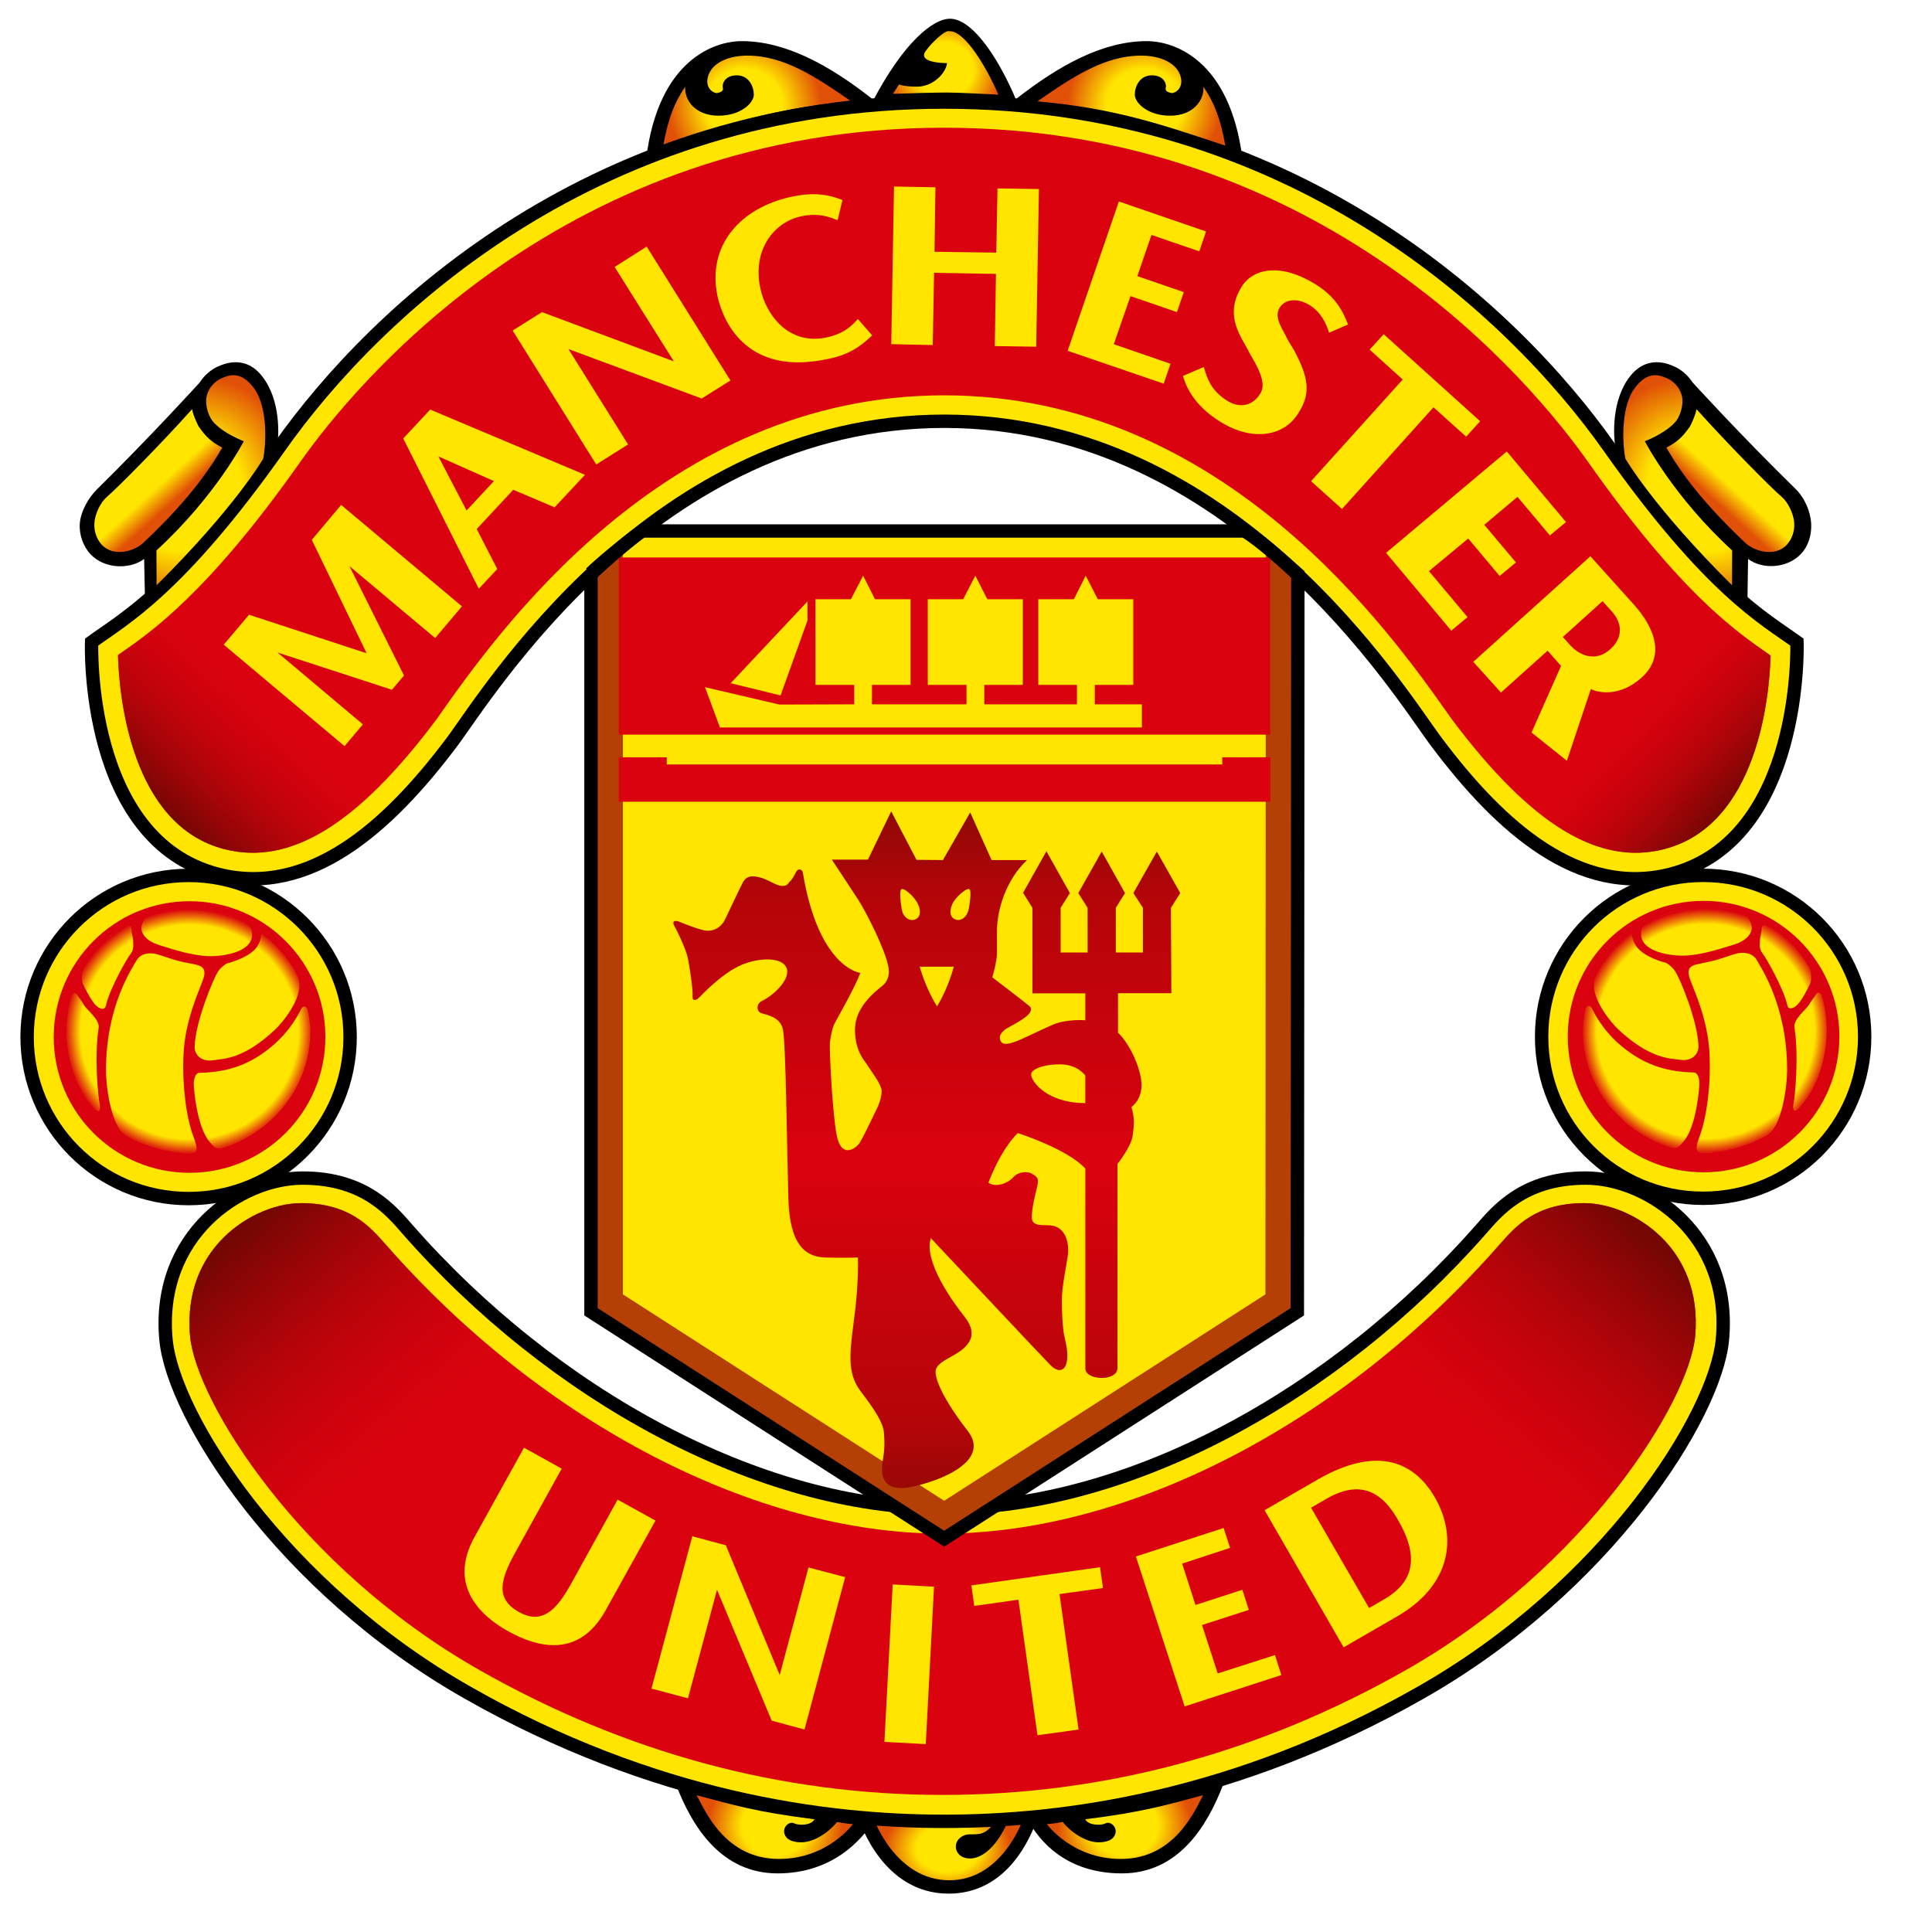
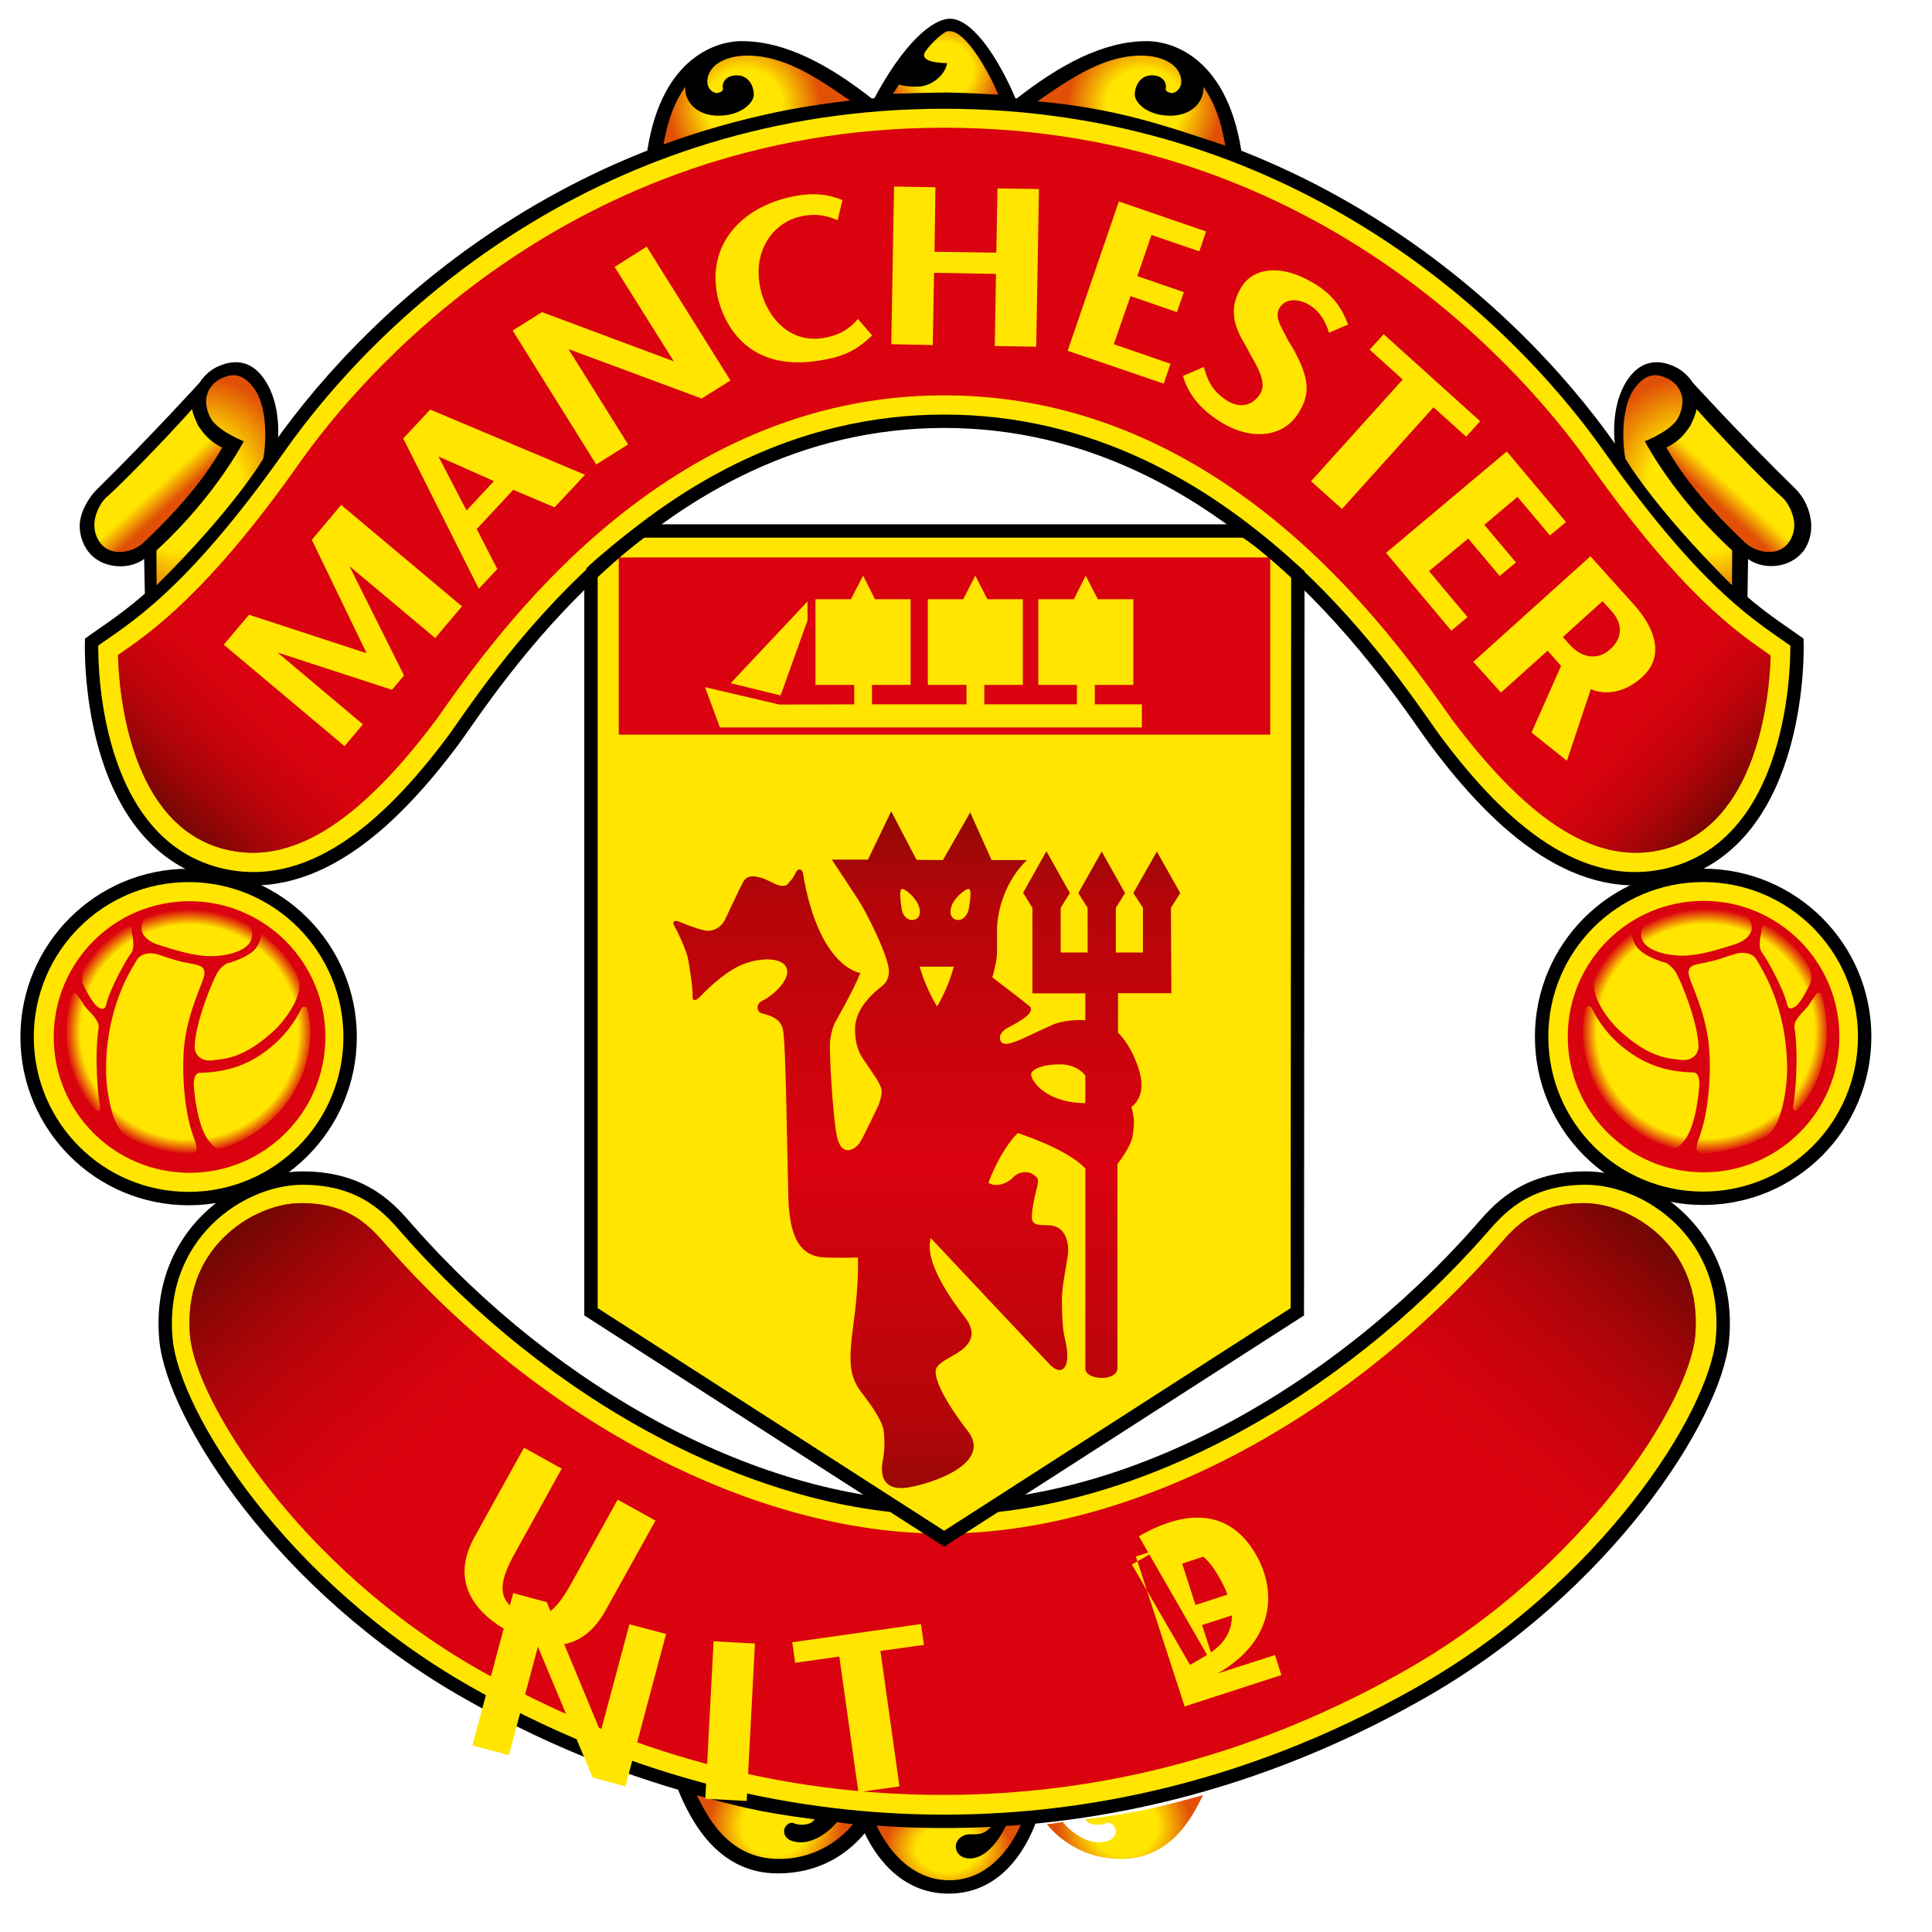
<svg xmlns="http://www.w3.org/2000/svg" xmlns:xlink="http://www.w3.org/1999/xlink" height="1000" width="1000" viewBox="0 0 302.8 302.8">
  <linearGradient id="a">
    <stop offset="0" stop-color="#ffe500" />
    <stop offset=".5" stop-color="#ffe500" />
    <stop offset="1" stop-color="#e15007" />
  </linearGradient>
  <linearGradient id="b">
    <stop offset="0" stop-color="#da030e" stop-opacity="0" />
    <stop offset=".875" stop-color="#da020e" stop-opacity="0" />
    <stop offset="1" stop-color="#da020e" />
  </linearGradient>
  <linearGradient id="c">
    <stop offset="0" stop-color="#740703" />
    <stop offset="1" stop-color="#da020e" stop-opacity="0" />
  </linearGradient>
  <linearGradient id="d" gradientUnits="userSpaceOnUse" spreadMethod="reflect" x1="476.07" x2="476.07" y1="403.814" y2="458.881">
    <stop offset="0" stop-color="#8f0904" />
    <stop offset=".25" stop-color="#b40509" />
    <stop offset="1" stop-color="#da020e" />
  </linearGradient>
  <linearGradient id="e" gradientUnits="userSpaceOnUse" x1="368.063" x2="399.483" xlink:href="#c" y1="470.94" y2="507.002" />
  <linearGradient id="f" gradientTransform="matrix(-1 0 0 1 957.358 0)" gradientUnits="userSpaceOnUse" x1="368.063" x2="399.483" xlink:href="#c" y1="470.94" y2="507.002" />
  <radialGradient id="g" cx="360.507" cy="438.593" gradientTransform="matrix(1.041 0 0 1.024 -14.655 -10.386)" gradientUnits="userSpaceOnUse" r="18.756" xlink:href="#b" />
  <radialGradient id="h" cx="360.507" cy="438.593" gradientTransform="matrix(1.041 0 0 1.024 223.001 -10.48)" gradientUnits="userSpaceOnUse" r="18.756" xlink:href="#b" />
  <linearGradient id="i" gradientUnits="userSpaceOnUse" x1="600.953" x2="583.949" xlink:href="#c" y1="404.575" y2="388.575" />
  <linearGradient id="j" gradientTransform="matrix(-1 0 0 1 957.892 0)" gradientUnits="userSpaceOnUse" x1="600.953" x2="582.949" xlink:href="#c" y1="404.575" y2="385.575" />
  <radialGradient id="k" cx="446.416" cy="291.627" gradientTransform="matrix(.815 0 0 .776 83.801 67.229)" gradientUnits="userSpaceOnUse" r="14.723" spreadMethod="pad" xlink:href="#a" />
  <radialGradient id="l" cx="446.416" cy="291.627" gradientTransform="matrix(-.815 0 0 .776 874.091 67.229)" gradientUnits="userSpaceOnUse" r="14.723" spreadMethod="pad" xlink:href="#a" />
  <radialGradient id="m" cx="478.894" cy="288.519" gradientTransform="matrix(1.096 0 0 1.048 -45.916 -14.399)" gradientUnits="userSpaceOnUse" r="8.266" spreadMethod="pad" xlink:href="#a" />
  <radialGradient id="n" cx="357.14" cy="347.097" gradientTransform="matrix(1.088 -1.905 1.676 .957 -610.041 702.534)" gradientUnits="userSpaceOnUse" r="8.529" xlink:href="#a" />
  <linearGradient id="o" gradientUnits="userSpaceOnUse" x1="357.73" x2="362.279" xlink:href="#a" y1="346.828" y2="351.828" />
  <radialGradient id="p" cx="357.14" cy="347.097" gradientTransform="matrix(-1.088 -1.905 -1.676 .957 1567.933 702.534)" gradientUnits="userSpaceOnUse" r="8.529" xlink:href="#a" />
  <linearGradient id="q" gradientTransform="matrix(-1 0 0 1 957.892 0)" gradientUnits="userSpaceOnUse" x1="357.73" x2="362.279" xlink:href="#a" y1="346.828" y2="351.828" />
  <clipPath id="r">
-     <path d="m423.572 366.835v115.767l55.354 35.567 55.349-35.567.082-115.59c-1.773-1.563-5.455-4.99-8.338-6.783h-94.442c-2.39 1.678-7.178 5.718-8.005 6.607z" />
-   </clipPath>
+     </clipPath>
  <filter id="s">
    <feGaussianBlur stdDeviation="3.091" />
  </filter>
  <radialGradient id="t" cx="452.376" cy="563.362" gradientTransform="matrix(.857 0 0 .77 64.786 129.368)" gradientUnits="userSpaceOnUse" r="12.242" xlink:href="#a" />
  <radialGradient id="u" cx="452.376" cy="563.362" gradientTransform="matrix(-.857 0 0 .77 894.856 129.368)" gradientUnits="userSpaceOnUse" r="12.242" xlink:href="#a" />
  <radialGradient id="v" cx="479.625" cy="566.708" gradientTransform="matrix(.85 0 0 .632 71.816 208.585)" gradientUnits="userSpaceOnUse" r="11.666" xlink:href="#a" />
  <g transform="translate(-330.946 -277.008)">
    <path d="m493.57 561.893c-1.172 3.447-4.908 11.901-13.949 11.901-10.284 0-13.851-11.127-14.024-11.596l-.304-1.053s8.857.736 13.736.736c4.866 0 13.205-.481 14.554-.736l-.012.749z" />
-     <path d="m520.556 556.407 2.11.267c-2.518 6.578-7.038 13.949-15.899 13.949-8.643 0-12.905-5.002-14.69-8.347l-1.51-.921s14.887-.481 29.989-4.949" />
    <path d="m438.998 556.407-2.11.267c2.505 6.578 7.047 13.949 15.936 13.949 8.593 0 13.225-5.265 15.134-8.347l1.024-.921s-14.863-.481-29.985-4.949" />
    <path d="m486.836 562.594c-1.403 2.007-2.345 1.905-4.003 1.905-.86 0-2.094.691-2.082 1.966.037 1.004.856 1.818 2.201 1.818 3.061 0 5.401-4.241 6.022-6.047 0 0 1.794-.074 2.316-.128 0 0-3.209 9.593-11.559 9.593-8.363 0-11.773-9.478-11.773-9.478s7.051.428 11.07.428c4.031 0 6.598-.037 7.808-.058" fill="url(#v)" />
    <path d="m440.134 558.366c5.434 1.44 9.317 2.657 18.47 3.768 0 0-.292.926-2.283.852-.761-.049-.864-.239-1.127-.284-.588-.107-1.44.49-1.353 1.481.091.699.675 1.567 2.707 1.567s4.398-1.654 5.595-3.2c0 0 1.214.284 2.476.346 0 0-3.912 5.463-11.596 5.463-8.437 0-11.58-7.573-12.888-9.992" fill="url(#t)" />
    <path d="m478.926 513.404c29.141 0 61.425-17.886 84.092-43.671 2.468-2.789 6.602-8.087 16.446-8.087 9.86 0 22.967 8.988 21.432 25.344-1.144 11.913-18.17 38.792-47.324 55.325-29.145 16.599-55.995 20.149-74.647 20.149-18.668 0-45.493-3.55-74.655-20.149-29.149-16.533-46.172-43.412-47.307-55.325-1.534-16.356 11.576-25.344 21.416-25.344 9.869 0 14.019 5.298 16.479 8.087 22.633 25.784 54.934 43.671 84.067 43.671z" fill="#ffe500" stroke="#000" stroke-miterlimit="3.863" stroke-width="2.098" />
    <path d="m478.679 517.369c-29.322 0-62.688-17.302-87.263-45.292-2.501-2.843-5.685-6.5-13.262-6.5-4.426 0-9.445 2.369-12.773 6.035-2.505 2.723-5.315 7.524-4.64 14.883.975 10.054 16.907 36.073 45.304 52.231 22.888 13.02 47.328 19.598 72.635 19.598 25.332 0 49.771-6.578 72.66-19.598 28.388-16.159 44.345-42.177 45.283-52.231.703-7.359-2.127-12.16-4.599-14.883-3.344-3.665-8.375-6.035-12.781-6.035-7.61 0-10.79 3.657-13.269 6.5-24.561 27.989-57.968 45.292-87.294 45.292z" fill="#da020e" />
    <path d="m604.816 371.406.103-6.796c2.094 1.6 6.031 1.625 8.334-.831 1.049-1.119 1.645-2.851 1.559-4.632-.099-2.012-1.012-4.101-2.513-5.574-8.507-8.314-16.064-16.615-16.064-16.615-.782-1.234-2.003-2.127-2.711-2.431-1.041-.498-4.743-2.188-7.565 2.098-2.546 3.883-2.168 9.359-1.678 11.358l7.976 10.872c2.731 3.464 10.428 10.831 12.559 12.551" />
    <path d="m434.325 300.934c10.041-3.373 19.223-6.162 31.597-7.257l1.876-1.053c-6.907-5.451-13.768-9.169-20.601-9.169-4.291 0-13.02 2.917-14.966 18.318z" />
    <path d="m523.547 300.934c-10.046-3.373-19.219-6.162-31.581-7.257l-1.901-1.053c6.936-5.451 13.781-9.169 20.622-9.169 4.295 0 12.987 2.917 14.974 18.318z" />
    <path d="m467.58 293.167c5.052-9.712 9.671-13.225 12.255-13.225 3.192 0 6.952 5.076 9.906 11.646l.621 1.489-2.596-.202c-1.703-.321-6.553-.383-8.404-.383-1.901 0-5.998 0-8.466.23l-3.316.444z" />
-     <path d="m427.747 512.044-7.314 13.221c-2.209 3.974-4.484 6.495-8.215 4.356-3.674-2.077-2.822-5.089-.568-9.194l7.335-13.238-5.915-3.283-7.75 13.991c-4.266 7.701 1.102 12.477 5.307 14.793 4.488 2.485 11.021 4.332 15.249-3.312l7.804-14.052-5.932-3.283zm94.055 27.239-2.464-7.586 7.339-2.369-1.016-3.155-7.347 2.382-2.09-6.483 7.512-2.464-1.012-3.122-13.752 4.472 7.643 23.497 15.159-4.916-1-3.135-8.972 2.88zm15.71-30.408-8.371 4.825 12.394 21.494 8.338-4.821c8.618-4.969 9.437-12.497 6.043-18.536-4.085-7.166-10.827-7.331-18.405-2.962m12.65 6.541c3.139 5.5 2.501 9.511-2.332 12.279l-2.304 1.341-9.099-15.722 2.476-1.436c5.804-3.336 9.099-.366 11.259 3.538m-66.966 10.071.448 3.221 6.919-.979 2.991 21.243 6.434-.893-2.982-21.231 6.816-.946-.469-3.266zm-5.858.201-6.479-.354-1.296 24.682 6.483.346zm-19.672-3.017-4.513 16.866-8.445-20.342-5.253-1.411-6.401 23.88 5.722 1.518 4.55-17.006 8.573 20.515 5.138 1.386 6.376-23.888z" fill="#ffe500" />
+     <path d="m427.747 512.044-7.314 13.221c-2.209 3.974-4.484 6.495-8.215 4.356-3.674-2.077-2.822-5.089-.568-9.194l7.335-13.238-5.915-3.283-7.75 13.991c-4.266 7.701 1.102 12.477 5.307 14.793 4.488 2.485 11.021 4.332 15.249-3.312l7.804-14.052-5.932-3.283zm94.055 27.239-2.464-7.586 7.339-2.369-1.016-3.155-7.347 2.382-2.09-6.483 7.512-2.464-1.012-3.122-13.752 4.472 7.643 23.497 15.159-4.916-1-3.135-8.972 2.88zc8.618-4.969 9.437-12.497 6.043-18.536-4.085-7.166-10.827-7.331-18.405-2.962m12.65 6.541c3.139 5.5 2.501 9.511-2.332 12.279l-2.304 1.341-9.099-15.722 2.476-1.436c5.804-3.336 9.099-.366 11.259 3.538m-66.966 10.071.448 3.221 6.919-.979 2.991 21.243 6.434-.893-2.982-21.231 6.816-.946-.469-3.266zm-5.858.201-6.479-.354-1.296 24.682 6.483.346zm-19.672-3.017-4.513 16.866-8.445-20.342-5.253-1.411-6.401 23.88 5.722 1.518 4.55-17.006 8.573 20.515 5.138 1.386 6.376-23.888z" fill="#ffe500" />
    <path d="m423.572 366.835v115.767l55.354 35.567 55.349-35.567.082-115.59c-1.773-1.563-5.455-4.99-8.338-6.783h-94.442c-2.39 1.678-7.178 5.718-8.005 6.607z" fill="#ffe500" />
    <path d="m423.572 319.812v47.023 115.767l55.354 35.567 55.349-35.567.082-162.613" style="fill:none;stroke:#b54005;stroke-width:10;stroke-miterlimit:3.863;clip-path:url(#r);filter:url(#s)" />
    <path d="m501.049 449.895v-4.303s-1.144-1.769-3.978-1.769c-2.826 0-4.517.852-4.517 1.563 0 1.164 2.53 4.509 8.495 4.509m-22.321-38.088 4.278-7.47 3.353 7.47h5.553c-3.34 3.135-4.706 7.878-4.706 11.041v3.447c0 1.464-.736 3.887-.736 3.887s4.821 3.674 5.562 4.311c.309.243.646.391.424 1.028-.383 1.074-3.657 2.55-3.99 2.83-.74.658-.934 1.053-.74 1.703.234.625.847.74 2.102.296 1.267-.407 3.892-1.785 6.092-2.727 2.193-.954 5.13-.712 5.13-.712v-4.217h-8.293v-13.398l-1.464-2.361 3.657-6.516 3.678 6.557-1.448 2.32v6.997h4.225v-6.997l-1.456-2.32 3.669-6.508 3.653 6.508-1.444 2.32v6.997h4.254v-6.997l-1.506-2.32 3.682-6.508 3.669 6.508-1.464 2.32.07 13.378h-8.359v6.187c1.896 1.781 3.686 5.813 3.686 8.186 0 2.431-1.584 3.46-1.584 3.46.531 1.909.428 2.703.202 4.43-.202 1.757-2.394 4.496-2.394 4.496v31.976c0 2.172-5.031 1.958-5.031.103v-31.359c-2.847-3.114-10.597-5.562-10.597-5.562-2.843 2.843-4.591 7.779-4.591 7.779 1.234.864 3.155 0 3.879-.839.712-.839 2.172-1.057 3.015-.527.827.527 1.033.728.749 1.962-.325 1.3-.843 3.377-.843 4.829 0 1.489 1.674 1.156 2.925 1.267 2.526.222 2.941 3.044 2.731 4.62-.206 1.584-.946 4.945-.946 7.034 0 2.069.111 4.159.317 5.344.218 1.144.629 2.406.514 3.883-.128 1.987-1.349 2.304-2.616 1.028-1.251-1.255-18.762-19.923-18.762-19.923-1.164 3.797 3.682 10.272 5.245 12.271 1.576 1.999 1.473 3.468.095 4.838-1.349 1.353-3.978 2.077-4.492 3.353-.535 1.234 1.255 5.035 4.936 9.749 3.669 4.706-4.212 7.865-8.914 8.807-4.735.93-4.735-2.32-4.406-4.101.313-1.765.313-2.838.197-4.389-.103-1.58-1.551-3.768-3.562-6.389-1.987-2.633-1.987-5.027-1.16-11.127.835-6.084.638-9.967.638-9.967s-2.098.086-5.142 0c-3.028-.115-5.541-1.872-5.755-9.219-.21-7.326-.383-24.822-.88-26.657-.485-1.814-2.448-2.147-3.274-2.39-.86-.214-.901-1.452-.07-1.896 2.188-1.065 4.813-3.752 3.842-5.422-.983-1.674-4.838-1.329-7.417-.066-2.588 1.251-5.315 3.998-6.018 4.747-.679.74-1.267.74-1.193-.058.086-.856-.477-4.858-.81-6.245-.37-1.399-1.621-4.044-2.044-4.743-.415-.703 0-.975.708-.703.679.28 2.234.926 3.694 1.312 1.473.444 2.875-.28 3.546-1.654.699-1.419 2.065-4.41 2.764-5.747.687-1.32 1.798-1.024 2.711-.823.905.214 1.744.773 2.579 1.107.831.346 1.526.28 1.822-.144.284-.403.629-.555 1.131-1.6.49-1.045 1.098-.547 1.177-.132 2.501 15.04 9.017 15.731 9.017 15.731-.979 2.505-3.274 6.5-3.817 7.507-.588.942-.806 2.283-.95 3.324-.111 1.037.362 10.971 1.057 14.612.708 3.645 2.933 2.225 3.657 1.111.671-1.111 2.855-5.734 2.855-5.734s.539-1.259.539-2.304c0-1.053-1.81-3.336-2.225-4.048-.432-.724-1.958-2.11-1.958-5.611 0-3.488 3.143-5.907 4.274-6.825 1.119-.917 1.119-2.188.967-2.954-.49-2.699-3.357-8.375-4.735-10.552-1.411-2.168-4.134-6.286-4.134-6.286h5.66l3.645-7.569 3.966 7.602 4.142.037zm-.917 22.93c1.847-3.052 2.62-6.224 2.62-6.224h-5.34s.856 3.246 2.719 6.224m-5.562-15.389c.214 1.563 1.378 2.16 2.263 1.703.88-.485.728-1.752.074-2.764-.625-.991-1.925-2.098-2.324-1.933-.407.169-.152 2.073-.012 2.995m10.584-2.995c-.383-.165-1.752.942-2.402 1.933-.625 1.012-.786 2.279.103 2.764.868.457 1.987-.152 2.267-1.703.152-.921.453-2.826.033-2.995" fill="url(#d)" />
-     <path d="m96.969 118.688v6.968h102.125v-6.968h-7.531v1.125h-87.063v-1.125z" fill="#da020e" transform="translate(330.946 277.008)" />
    <path d="m427.92 364.379h102.105v27.767h-102.105z" fill="#da020e" />
    <path d="m445.465 384.085 7.82 1.921 4.221-11.761v-2.978zm64.449 6.933v-3.622h-7.38v-3.044h6.031v-13.427h-5.558l-1.901-3.694-1.855 3.694h-5.574v13.427h6.055v3.044h-14.517v-3.044h6.039v-13.427h-5.566l-1.88-3.694-1.901 3.694h-5.549v13.427h6.068v3.044h-14.817v-3.044h6.051v-13.427h-5.574l-1.863-3.694-1.913 3.694h-5.553v13.427h6.072v3.044l-11.724.037-11.662-2.723 2.337 6.308h66.135z" fill="#ffe500" />
    <path d="m434.905 299.84c9.856-3.299 17.306-5.87 29.446-6.948-5.595-3.883-10.56-7.17-16.27-7.17-3.003 0-5.57 1.148-6.162 3.246-.551 1.909.954 2.74 1.489 2.612.559-.144.958-.309.823-.827-.144-.547.28-1.938 2.188-1.938 1.942 0 2.674 1.798 2.674 3.032s-1.958 3.295-5.558 3.295c-3.53 0-5.34-2.353-5.204-4.529-1.703 2.493-2.694 5.015-3.427 9.227" fill="url(#k)" />
    <path d="m366.223 358.853 8.005-10.872c.461-1.999.827-7.47-1.732-11.354-2.797-4.291-6.483-2.596-7.565-2.098-.683.304-1.925 1.193-2.69 2.431 0 0-7.697 8.474-16.167 16.813-1.197 1.189-2.513 3.361-2.625 5.372-.103 1.785.617 3.579 1.654 4.698 2.316 2.468 6.364 2.369 8.433.765l.144 6.796c2.131-1.715 9.815-9.087 12.543-12.551" />
    <path d="m478.926 343.031c45.579 0 71.512 42.782 77.172 50.294 10.054 13.419 22.362 24.312 36.624 20.712 20.951-5.36 19.861-36.394 19.861-36.394-5.056-3.641-13.67-8.223-29.376-30.486-15.381-21.823-50.187-54.152-104.282-54.152-54.107 0-88.905 32.329-104.249 54.152-15.722 22.263-24.365 26.846-29.372 30.486 0 0-1.131 31.034 19.836 36.394 14.254 3.599 26.554-7.294 36.624-20.712 5.64-7.512 31.589-50.294 77.16-50.294z" fill="#ffe500" stroke="#000" stroke-miterlimit="3.863" stroke-width="2.098" />
    <path d="m478.926 338.969c43.942 0 70.076 37.274 79.528 50.724 12.508 16.695 23.096 22.997 33.269 20.41 14.702-3.743 16.529-23.979 16.726-30.104v-.243l-.165-.128c-5.183-3.591-13.855-9.544-28.384-30.141-8.668-12.3-41.573-52.462-100.974-52.462-59.381 0-92.315 40.162-100.978 52.462-14.41 20.466-23.473 26.706-28.327 30.038l-.206.169.025.214c.197 6.138 2.028 26.48 16.693 30.194 10.185 2.588 20.795-3.715 33.269-20.41 9.443-13.45 35.602-50.724 79.523-50.724" fill="#da020e" />
    <path d="m455.054 307.831c-8.063 1.707-13.374 7.651-11.633 15.71 1.012 4.352 4.895 12.362 17.179 9.749 3.41-.65 5.253-2.007 7.038-3.715l-2.238-2.571c-.843.938-2.102 2.304-4.928 2.892-5.944 1.255-9.478-3.554-10.358-7.705-1.308-6.15 2.275-10.387 6.323-11.263 2.892-.638 4.644.148 5.755.58h.037l.753-3.151c-1.95-.782-4.291-1.3-7.927-.527m67.431 35.453c4.611 2.777 9.642 2.304 11.995-1.592 1.711-2.723 1.728-4.986-.329-9.038-.531-1.148-1.226-1.97-1.691-3.015-.909-1.695-1.748-3.081-.967-4.393.864-1.423 2.863-1.539 4.673-.432 1.896 1.148 2.682 3.044 3.081 4.34l2.974-1.283c-.913-2.444-2.267-4.636-5.36-6.467-5.286-3.184-9.585-2.345-11.374.638-1.814 2.999-1.3 5.496.066 8.055 0 0 .847 1.452 1.337 2.444 1.197 1.999 2.592 4.521 1.613 6.096-1.185 1.987-3.225 2.419-5.212 1.185-2.546-1.604-3.143-3.472-3.674-5.294l-3.27 1.399c.72 2.509 2.411 5.109 6.138 7.359m-35.205-36.75-.185 10.07-9.684-.14.144-10.107-6.491-.119-.432 24.711 6.504.14.206-11.329 9.7.177-.185 11.308 6.495.099.424-24.711-6.495-.099zm92.998 78.467c.045.062 3.809 1.921 7.993-1.835 3.497-3.143 2.324-7.45-1.329-11.494l-6.734-7.483-18.359 16.545 4.34 4.813 7.31-6.557 2.11 2.382-4.628 10.441 5.541 4.426 3.756-11.239zm3.279-12.172c1.72 1.909 1.748 4.175-.251 5.936-1.946 1.794-4.43 1.382-6.319-.691l-1.098-1.23 6.216-5.615zm-28.652-6.313 6.15-5.105 4.932 5.87 2.55-2.127-4.961-5.895 5.204-4.381 5.08 6.051 2.522-2.102-9.28-11.062-18.919 15.887 10.218 12.197 2.55-2.119-6.047-7.215zm-7.092-37.132-2.205 2.419 5.183 4.685-14.365 15.936 4.846 4.356 14.344-15.94 5.117 4.607 2.197-2.419-15.118-13.645zm-42.301 1.566 2.616-7.536 7.277 2.509 1.082-3.135-7.289-2.505 2.217-6.454 7.499 2.571 1.053-3.118-13.662-4.702-8.03 23.403 15.056 5.154 1.07-3.118-8.89-3.069zm-78.238-12.107 9.28 14.793-20.663-7.713-4.599 2.888 13.102 20.992 4.99-3.143-9.342-14.945 20.877 7.75 4.509-2.826-13.127-20.98zm-28.903 22.353-4.225 4.533 11.843 23.551 2.892-3.093-3.217-6.265 5.718-6.15 6.483 2.748 4.764-5.101-24.258-10.222zm9.988 11.214-4.291 4.607-4.41-8.474 8.7 3.867zm-23.946 3.731-4.599 5.475 8.593 17.771-18.429-6.035-3.966 4.698 18.935 15.899 2.875-3.414-13.382-11.263 17.936 5.841 1.888-2.238-8.552-17.138 13.439 11.267 4.196-4.965-18.935-15.899z" fill="#ffe500" />
    <path d="m355.487 368.734-.021-5.451c9.301-8.54 13.686-17.121 13.686-17.121s-3.418-1.288-4.949-3.233c-.757-1.082-1.049-2.559-.921-3.55.296-1.859 1.744-2.801 2.238-3.015 1.07-.461 3.056-1.506 5.27 1.539 2.357 3.295 1.736 9.548 1.411 10.988 0 0-4.336 7.549-16.714 19.844" fill="url(#n)" />
    <path d="m365.779 347.156c-1.255 2.188-4.418 7.47-12.419 14.97-1.329 1.246-4.644 2.304-6.524.193-.703-.819-1.168-1.966-1.098-3.299.091-1.543 1.016-3.336 1.946-4.126 1.613-1.362 8.487-8.301 13.374-13.76.136.996.991 2.662.991 2.662.675.93 1.497 2.267 3.731 3.361" fill="url(#o)" />
    <path d="m478.679 517.369c-29.322 0-62.688-17.302-87.263-45.292-2.501-2.843-5.685-6.5-13.262-6.5-4.426 0-9.445 2.369-12.773 6.035-2.505 2.723-5.315 7.524-4.64 14.883.975 10.054 16.907 36.073 45.304 52.231 22.888 13.02 47.328 19.598 72.635 19.598" fill="url(#e)" />
    <path d="m478.679 517.369c29.322 0 62.688-17.302 87.263-45.292 2.501-2.843 5.685-6.5 13.262-6.5 4.426 0 9.445 2.369 12.773 6.035 2.505 2.723 5.315 7.524 4.64 14.883-.975 10.054-16.907 36.073-45.304 52.231-22.888 13.02-47.328 19.598-72.635 19.598" fill="url(#f)" />
    <path d="m558.453 389.693c12.508 16.695 23.096 22.997 33.269 20.41 14.702-3.743 16.529-23.979 16.726-30.104v-.243l-.165-.128c-5.183-3.591-13.855-9.544-28.384-30.141" fill="url(#i)" />
    <path d="m399.439 389.693c-12.508 16.695-23.096 22.997-33.269 20.41-14.702-3.743-16.529-23.979-16.726-30.104v-.243l.165-.128c5.183-3.591 13.855-9.544 28.384-30.141" fill="url(#j)" />
    <path d="m522.987 299.84c-9.856-3.299-17.306-5.87-29.446-6.948 5.595-3.883 10.56-7.17 16.27-7.17 3.003 0 5.57 1.148 6.162 3.246.551 1.909-.954 2.74-1.489 2.612-.559-.144-.958-.309-.823-.827.144-.547-.28-1.938-2.188-1.938-1.942 0-2.674 1.798-2.674 3.032s1.958 3.295 5.558 3.295c3.53 0 5.34-2.353 5.204-4.529 1.703 2.493 2.694 5.015 3.427 9.227" fill="url(#l)" />
    <path d="m479.388 286.902c-.309 1.884-2.476 3.69-4.669 3.69-2.197 0-2.855-.354-2.855-.354-.333.518-.625.917-.971 1.477 1.991-.078 6.611-.206 8.462-.206 1.847 0 6.969.267 8.071.346-1.781-4.175-5.216-9.955-7.59-9.955-.082 0-.185-.008-.313-.008-.555 0-2.479 1.668-3.51 3.132-1.354 1.924 3.374 1.878 3.374 1.878z" fill="url(#m)" />
    <path d="m602.405 368.734.021-5.451c-9.301-8.54-13.686-17.121-13.686-17.121s3.418-1.288 4.949-3.233c.757-1.082 1.049-2.559.921-3.55-.296-1.859-1.744-2.801-2.238-3.015-1.07-.461-3.056-1.506-5.27 1.539-2.357 3.295-1.736 9.548-1.411 10.988 0 0 4.336 7.549 16.714 19.844" fill="url(#p)" />
    <path d="m592.113 347.156c1.255 2.188 4.418 7.47 12.419 14.97 1.329 1.246 4.644 2.304 6.524.193.703-.819 1.168-1.966 1.098-3.299-.091-1.543-1.016-3.336-1.946-4.126-1.613-1.362-8.487-8.301-13.374-13.76-.136.996-.991 2.662-.991 2.662-.675.93-1.497 2.267-3.731 3.361" fill="url(#q)" />
    <path d="m423.572 366.835v115.767l55.354 35.567 55.349-35.567.082-115.59c-1.773-1.563-5.455-4.99-8.338-6.783h-94.442c-2.39 1.678-7.178 5.718-8.005 6.607z" fill="none" stroke="#000" stroke-miterlimit="3.863" stroke-width="2.098" />
    <path d="m519.508 558.366c-5.434 1.44-9.317 2.657-18.47 3.768 0 0 .292.926 2.283.852.761-.049.864-.239 1.127-.284.588-.107 1.44.49 1.353 1.481-.091.699-.675 1.567-2.707 1.567s-4.398-1.654-5.595-3.2c0 0-1.214.284-2.476.346 0 0 3.912 5.463 11.596 5.463 8.437 0 11.58-7.573 12.888-9.992" fill="url(#u)" />
    <path d="m335.194 439.535c0-13.966 11.333-25.324 25.316-25.324 13.986 0 25.311 11.358 25.311 25.324 0 13.991-11.325 25.324-25.311 25.324-13.982 0-25.316-11.333-25.316-25.324z" fill="#ffe500" stroke="#000" stroke-miterlimit="3.863" stroke-width="2.098" />
    <path d="m340.989 438.593c0-10.589 8.739-19.2 19.52-19.2 10.784 0 19.517 8.611 19.517 19.2 0 10.607-8.732 19.2-19.517 19.2-10.781 0-19.52-8.593-19.52-19.2z" fill="url(#g)" />
    <path d="m365.886 456.94c-1.111.354-1.592-.424-2.098-.983-1.97-2.267-2.476-8.301-2.476-9.099 0-.802.296-1.682.86-1.703 4.751-.091 8.145-1.469 11.259-4.056 3.11-2.542 4.459-5.459 4.735-5.977.272-.576.917-.473 1.037.325.132.666.383 1.864.383 3.159 0 8.696-5.862 15.801-13.699 18.335m-5.015.786c-.136 0-.288.017-.415.017-3.501 0-7.355-1.337-9.638-2.637-2.365-1.288-3.254-7.359-3.254-10.428 0-9.992 4.097-15.94 4.764-17.109.65-1.185 2.114-1.308 3.188-1.02 1.111.321 1.506.514 2.785.893.666.218 2.02.494 3.036.675 1.016.243 2.11.457 1.452 2.353-.65 1.901-2.863 6.467-3.085 11.88-.214 4.899.436 9.766 1.543 12.756.728 1.933.728 2.657-.374 2.62m-14.464-22.81c-.934-.494-2.057-2.904-2.435-3.608-.255-.506-.255-1.954.111-2.571 1.563-2.736 3.78-5.27 6.635-6.59.35-.152.839-.181.839.658 0 .448.243 1.148.251 1.592 0 .448.189 1.366-.378 2.09-.596.728-3.151 5.257-3.805 7.795-.107.568-.28 1.164-1.218.634m-.527 16.035c-2.649-2.616-4.537-7.355-4.537-12.345 0-1.938.288-3.793.802-5.553 0 0 .473-.79.884-.119.317.494.753.991 1.107 1.65.395.658 2.444 2.217 2.271 3.488-.716 4.669-.074 10.872.148 11.917.197 1.033-.086 1.473-.675.963m8.363-30.433c1.962-.65 4.056-1.016 6.212-1.016 3.279 0 6.463.596 9.12 2.291.683.444.876.963.876 1.732 0 2.505-3.916 3.344-6.508 3.344-2.608 0-5.817-1.033-8.087-1.752-2.263-.708-2.756-2.016-2.756-2.612 0-.572.44-1.757 1.144-1.987m17.681 2.785c.35.284 1.275 1.033 1.275 1.033 1.826 1.666 3.476 3.567 4.435 5.846 1.197 2.871-2.518 7.219-3.608 8.223-4.92 4.62-8.001 4.533-9.745 4.784-1.744.255-2.875-.839-2.83-2.151.111-3.842 2.847-10.465 3.632-11.712.502-.802 1.374-1.3 1.374-1.3 1.826-.506 3.599-1.267 4.517-2.312.897-1.061.95-2.411.95-2.411m-11.28-5.047c-11.761 0-21.284 9.527-21.284 21.28 0 11.761 9.523 21.284 21.284 21.284 11.753 0 21.296-9.523 21.296-21.284 0-11.753-9.544-21.28-21.296-21.28" fill="#da020e" />
    <path d="m572.561 439.486c0-13.966 11.333-25.283 25.316-25.283 13.991 0 25.316 11.317 25.316 25.283 0 13.991-11.325 25.328-25.316 25.328-13.982 0-25.316-11.337-25.316-25.328z" fill="#ffe500" stroke="#000" stroke-miterlimit="3.863" stroke-width="2.098" />
    <path d="m612.702 450.863c-.555.547-.868.07-.634-.954.193-1.016.839-7.24.119-11.909-.177-1.267 1.884-2.822 2.263-3.488.378-.654.81-1.164 1.115-1.641.424-.691.872.082.872.082.543 1.781.806 3.645.806 5.574 0 5.006-1.913 9.729-4.541 12.337m-1.715-16.648c-.658-2.53-3.229-7.08-3.809-7.804-.584-.699-.399-1.629-.391-2.077 0-.444.255-1.156.255-1.617 0-.802.485-.786.831-.634 2.871 1.32 5.076 3.817 6.656 6.578.35.629.358 2.069.099 2.559-.37.708-1.485 3.118-2.439 3.628-.954.522-1.094-.086-1.201-.634m-3.196 20.819c-2.287 1.279-6.142 2.629-9.659 2.629h-.407c-1.082.029-1.107-.724-.366-2.649 1.074-2.966 1.744-7.853 1.522-12.74-.222-5.438-2.407-9.955-3.085-11.868-.658-1.896.44-2.127 1.469-2.341 1.02-.202 2.369-.498 3.04-.712 1.259-.383 1.666-.576 2.777-.893 1.082-.28 2.538-.14 3.2 1.016.65 1.185 4.755 7.17 4.755 17.138 0 3.052-.897 9.116-3.246 10.42m-15.068 1.826c-7.857-2.546-13.707-9.647-13.707-18.335 0-1.279.251-2.464.354-3.155.152-.798.753-.93 1.053-.341.276.535 1.641 3.447 4.735 5.998 3.135 2.567 6.495 3.97 11.276 4.068.58.029.852.88.852 1.699 0 .81-.49 6.833-2.452 9.083-.522.576-1.024 1.366-2.11.983m-11.74-26.747c.934-2.279 2.592-4.212 4.418-5.841 0 0 .905-.765 1.255-1.033 0 0 .074 1.362.983 2.382.905 1.028 2.662 1.835 4.488 2.316 0 0 .86.522 1.374 1.325.81 1.209 3.525 7.824 3.645 11.695.033 1.316-1.086 2.411-2.834 2.16-1.752-.234-4.825-.181-9.741-4.776-1.086-1.008-4.801-5.348-3.587-8.227m8.03-8.392c2.694-1.703 5.837-2.3 9.12-2.3 2.172 0 4.237.37 6.216 1.02.728.226 1.156 1.399 1.156 1.987 0 .58-.481 1.905-2.76 2.616-2.271.699-5.467 1.744-8.071 1.744-2.62 0-6.524-.852-6.524-3.344 0-.753.189-1.3.864-1.724m8.918-3.521c-11.749 0-21.276 9.531-21.276 21.255 0 11.79 9.527 21.284 21.276 21.284 11.769 0 21.296-9.494 21.296-21.284 0-11.724-9.527-21.255-21.296-21.255" fill="#da020e" />
    <path d="m578.646 438.5c0-10.589 8.739-19.2 19.52-19.2 10.784 0 19.517 8.611 19.517 19.2 0 10.607-8.732 19.2-19.517 19.2-10.781 0-19.52-8.593-19.52-19.2z" fill="url(#h)" />
  </g>
</svg>